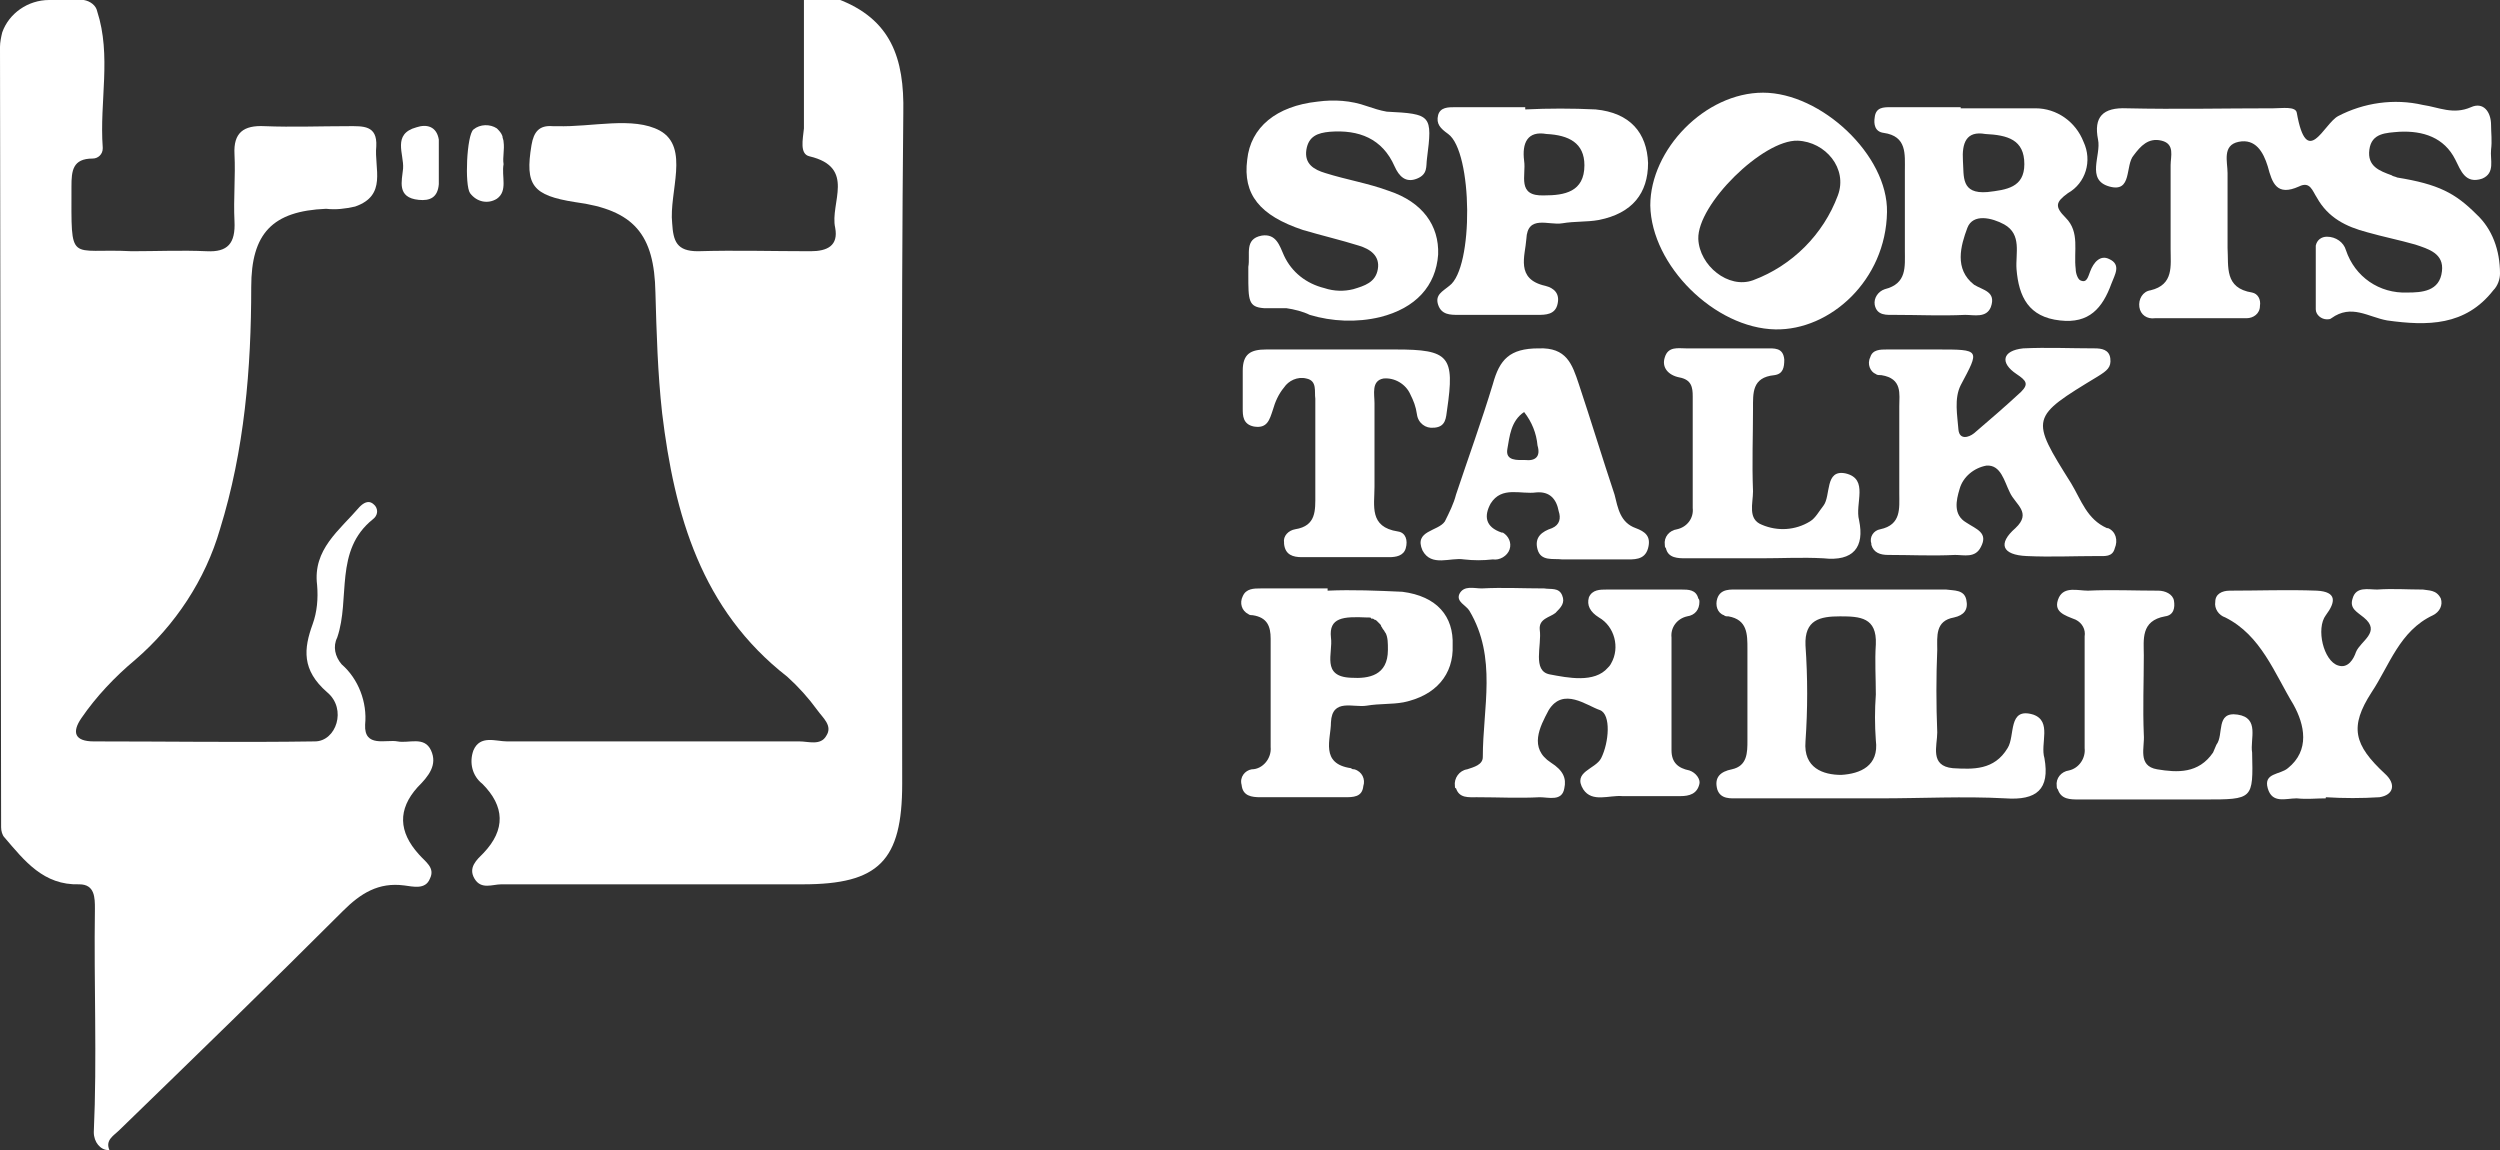
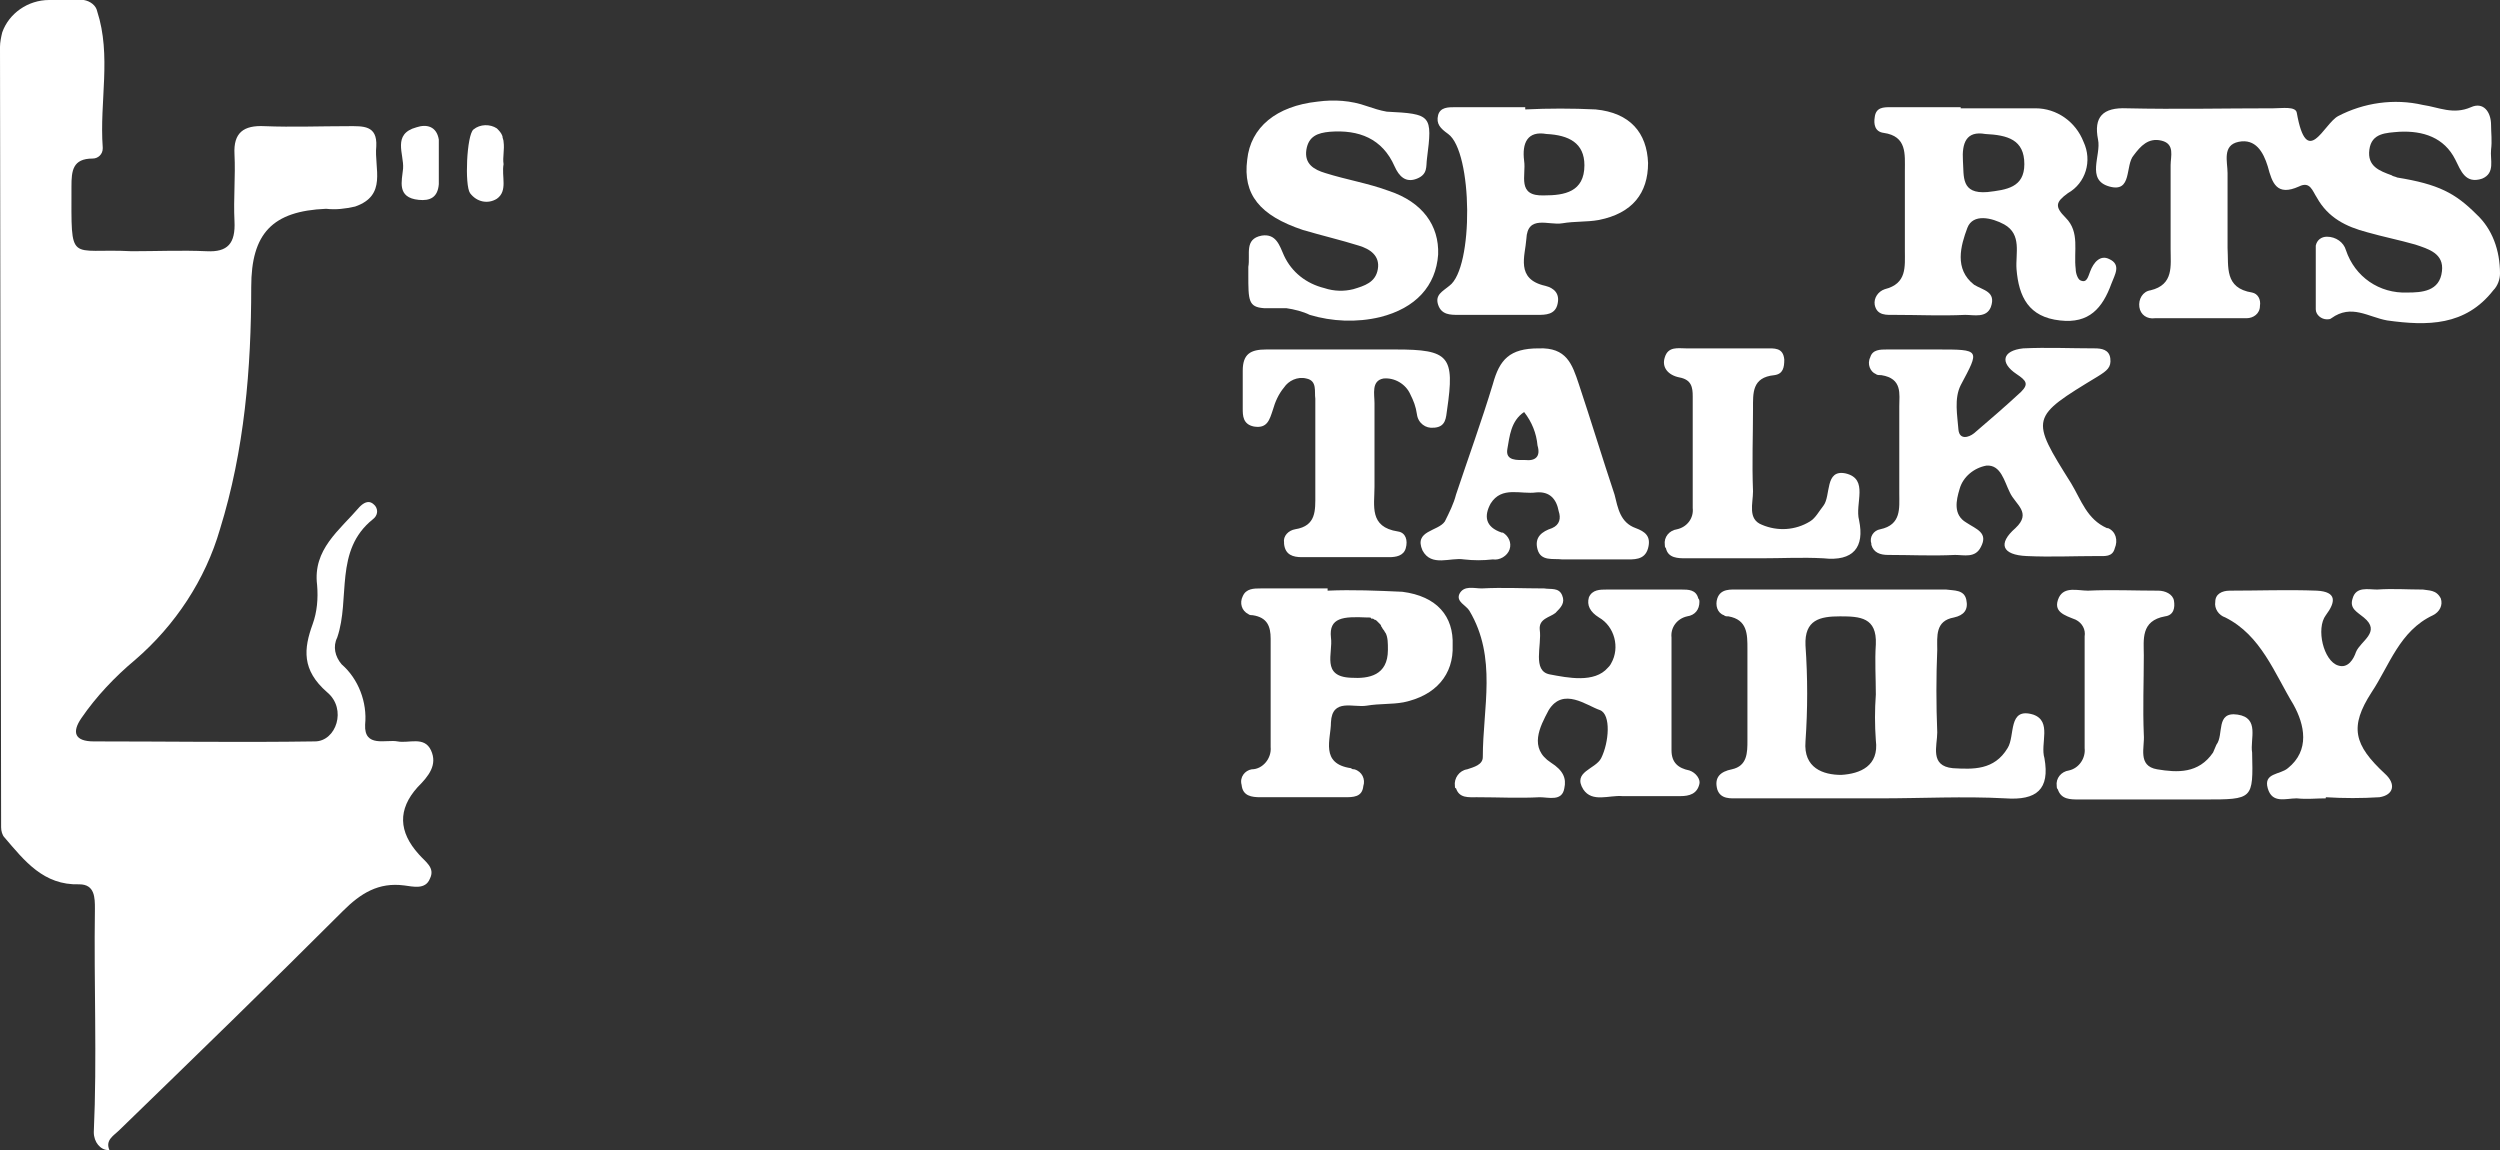
<svg xmlns="http://www.w3.org/2000/svg" version="1.1" id="Layer_1" x="0px" y="0px" viewBox="0 0 223.9 103" style="enable-background:new 0 0 223.9 103;" xml:space="preserve">
  <rect x="0" y="0" width="223.9" height="103" fill="#333333" stroke="none" />
  <style type="text/css">
	.st0{fill:#FFFFFF;}
</style>
  <g>
    <path class="st0" d="M38.6,67.2c-0.6-1.3-2-0.6-3-0.8c-1-0.2-3,0.6-2.9-1.5c0.2-2-0.6-4.1-2.1-5.4c-0.6-0.7-0.8-1.6-0.4-2.4   c1.2-3.5-0.3-7.8,3.2-10.6c0.4-0.3,0.5-0.8,0.2-1.2c0,0-0.1-0.1-0.1-0.1c-0.5-0.5-1-0.1-1.3,0.2c-1.8,2.1-4.2,3.8-3.8,7   c0.1,1.2,0,2.4-0.4,3.5C27.2,58.1,27,60,29.3,62c1.8,1.5,0.8,4.4-1.1,4.4c-6.6,0.1-13.2,0-19.8,0c-1.7,0-2-0.8-1.1-2.1   c1.3-1.9,3-3.7,4.8-5.2c3.6-3.1,6.3-7.2,7.6-11.7c2.2-7.1,2.8-14.4,2.8-21.7c0-4.8,1.9-6.8,6.7-7c0.9,0.1,1.7,0,2.6-0.2   c2.9-1,1.7-3.4,1.9-5.4c0.1-1.9-1.2-1.8-2.5-1.8c-2.5,0-5,0.1-7.5,0c-1.9-0.1-2.8,0.6-2.7,2.5c0.1,2-0.1,4,0,6s-0.6,2.8-2.5,2.7   c-2.2-0.1-4.5,0-6.7,0c-5.7-0.3-5.4,1.3-5.4-5.8c0-1.4,0.1-2.5,1.9-2.5c0.5,0,0.9-0.4,0.9-0.9c0,0,0,0,0-0.1C8.9,9.1,10,5,8.7,1   C8.6,0.5,8.1,0.1,7.5,0H5.2C5.1,0,5,0,4.4,0C2.5,0,0.8,1.2,0.2,2.9C0.1,3.3,0,3.8,0,4.2l0.1,69.9c0,0.3,0.1,0.7,0.3,0.9   c1.8,2.1,3.5,4.3,6.7,4.2c1.4,0,1.4,1.2,1.4,2.2c-0.1,6.7,0.2,13.4-0.1,20C8.4,102.3,9,103,9.7,103c0,0,0.1,0,0.1,0   c-0.4-0.9,0.4-1.3,0.9-1.8c6.7-6.5,13.4-13,20-19.6c1.6-1.6,3.2-2.6,5.5-2.3c0.8,0.1,1.9,0.4,2.3-0.6c0.5-1-0.4-1.5-1-2.2   c-1.8-2-1.9-4-0.1-6C38.4,69.5,39.2,68.5,38.6,67.2z" />
-     <path class="st0" d="M75-0.1h-3c0,3.9,0,7.7,0,11.6c-0.1,1-0.4,2.3,0.5,2.5c4.2,1,1.8,4.2,2.3,6.4c0.3,1.6-0.7,2.1-2.2,2.1   c-3.4,0-6.7-0.1-10.1,0c-1.9,0-2.2-0.9-2.3-2.5c-0.3-2.8,1.6-6.8-1.1-8.3c-2.4-1.3-6.1-0.3-9.2-0.4h-0.4c-1.2-0.1-1.7,0.5-1.9,1.7   c-0.6,3.6,0.1,4.5,3.9,5.1c5.3,0.7,7.1,2.9,7.2,8.1c0.1,3.6,0.2,7.2,0.6,10.8c1.1,9.1,3.5,17.6,11.2,23.6c1,0.9,1.9,1.9,2.7,3   c0.5,0.7,1.4,1.4,0.8,2.3c-0.5,0.9-1.6,0.5-2.4,0.5c-8.7,0-17.5,0-26.2,0c-1,0-2.4-0.6-3,0.8c-0.4,1.1-0.1,2.3,0.8,3   c2,2,2.1,4.1,0.1,6.2c-0.6,0.6-1.4,1.3-0.8,2.3s1.6,0.5,2.4,0.5c9,0,18,0,27,0c6.8,0,8.9-2.1,8.9-9c0-20-0.1-40.1,0.1-60.1   C81,5.2,79.8,1.7,75-0.1z" />
    <path class="st0" d="M221.8,19.2c-1.9-1.9-3.4-2.7-7.1-3.3c-0.2-0.1-0.4-0.1-0.5-0.2c-1.1-0.4-2.2-0.8-2-2.3s1.5-1.5,2.7-1.6   c2.1-0.1,4,0.5,5,2.5c0.5,1,0.9,2.2,2.4,1.7c1.2-0.5,0.7-1.7,0.8-2.6c0.1-0.8,0-1.5,0-2.2c0-1.2-0.7-2.1-1.8-1.6   c-1.6,0.7-2.9,0-4.3-0.2c-2.6-0.6-5.3-0.2-7.6,1c-1.3,0.7-2.8,4.8-3.7-0.3c-0.1-0.6-1.3-0.4-2.1-0.4c-4.4,0-8.7,0.1-13.1,0   c-2.2-0.1-3,0.8-2.6,2.8c0.3,1.4-1.1,3.6,1,4.2c2.1,0.6,1.4-1.9,2.2-2.8c0.6-0.8,1.3-1.6,2.5-1.3s0.8,1.4,0.8,2.2c0,2.5,0,5,0,7.5   c0,1.5,0.3,3.2-1.8,3.7c-0.7,0.1-1.1,0.8-1,1.5c0,0,0,0,0,0c0.1,0.7,0.7,1.1,1.4,1c2.7,0,5.5,0,8.2,0c0.6,0,1.2-0.4,1.2-1.1   c0,0,0,0,0,0c0.1-0.6-0.2-1.1-0.7-1.2c-2.5-0.4-2.1-2.3-2.2-4c0-2.2,0-4.5,0-6.7c0-1-0.5-2.5,1-2.8c1.5-0.3,2.2,0.9,2.6,2.2   c0.4,1.5,0.8,2.7,2.8,1.8c1-0.5,1.2,0.4,1.6,1c1,1.8,2.6,2.6,4.5,3.1c1.4,0.4,2.9,0.7,4.3,1.1c1.2,0.4,2.6,0.8,2.4,2.4   c-0.2,1.8-1.8,1.9-3.1,1.9c-2.5,0.1-4.7-1.4-5.5-3.8c-0.2-0.7-0.9-1.2-1.7-1.2c-0.5,0-0.9,0.3-1,0.8c0,0,0,0.1,0,0.1   c0,1.9,0,3.7,0,5.6c0,0.5,0.5,0.9,1,0.9c0.1,0,0.3,0,0.4-0.1c1.8-1.3,3.3-0.1,5,0.2c3.6,0.5,7,0.5,9.5-2.7c0.4-0.4,0.6-1,0.6-1.5   C223.9,22.4,223.2,20.5,221.8,19.2z" />
    <path class="st0" d="M182.1,64c-2.3-0.7-1.6,1.9-2.3,3c-1.2,2-3.1,1.9-4.9,1.8c-2.1-0.2-1.4-2-1.4-3.2c-0.1-2.5-0.1-5,0-7.4   c0-1.2-0.2-2.6,1.5-2.9c0.9-0.2,1.3-0.7,1.1-1.6c-0.2-0.9-1.1-0.8-1.8-0.9h-18.6c-0.7,0-1.6-0.1-1.9,0.8c-0.2,0.6,0,1.3,0.6,1.5   c0.1,0.1,0.2,0.1,0.4,0.1c1.7,0.3,1.7,1.6,1.7,2.9v8.2c0,1.1,0,2.3-1.4,2.6c-1,0.2-1.6,0.7-1.3,1.8c0.3,0.9,1.2,0.8,1.9,0.8h12.7   c3.7,0,7.5-0.2,11.2,0c2.8,0.2,4-0.8,3.5-3.6C182.7,66.6,183.8,64.6,182.1,64z M164.9,69.4L164.9,69.4c-1.6,0-3.4-0.6-3.2-3   c0.2-2.9,0.2-5.7,0-8.6c-0.1-2.3,1.3-2.6,3.1-2.6c1.8,0,3.3,0.1,3.2,2.5c-0.1,1.5,0,3,0,4.5c-0.1,1.4-0.1,2.7,0,4.1   C168.3,68.6,166.6,69.3,164.9,69.4z" />
    <path class="st0" d="M180.5,47.3c-1.6,1.4-1.2,2.4,1,2.5c2.2,0.1,4.2,0,6.4,0c0.6,0,1.3,0.1,1.5-0.7c0.3-0.7,0.1-1.5-0.6-1.8   c0,0-0.1,0-0.1,0c-1.8-0.8-2.3-2.5-3.2-4c-3.7-5.9-3.7-5.9,2.4-9.6c0.8-0.5,1.2-0.8,1.1-1.6c-0.1-0.8-0.8-0.9-1.4-0.9   c-2.1,0-4.3-0.1-6.4,0c-1.9,0.2-2.1,1.3-0.6,2.3c0.9,0.6,1.1,0.9,0.4,1.6c-1.4,1.3-2.8,2.5-4.2,3.7c-0.5,0.4-1.3,0.6-1.4-0.3   c-0.1-1.3-0.4-2.8,0.2-4c1.7-3.2,1.8-3.2-2.1-3.2h-1.1c-1.1,0-2.2,0-3.4,0c-0.6,0-1.3,0-1.5,0.7c-0.3,0.6,0,1.3,0.5,1.5   c0.1,0.1,0.3,0.1,0.5,0.1c1.9,0.3,1.6,1.7,1.6,2.8c0,2.6,0,5.2,0,7.8c0,1.3,0.2,2.8-1.7,3.2c-0.6,0.1-1,0.7-0.8,1.3   c0,0,0,0.1,0,0.1c0.2,0.7,0.8,0.9,1.5,0.9c2,0,4,0.1,6,0c0.8,0,1.8,0.3,2.3-0.7c0.7-1.3-0.4-1.6-1.3-2.2c-1.2-0.7-0.9-2-0.6-3   c0.3-1.1,1.3-1.9,2.4-2.1c1.3-0.1,1.6,1.4,2.1,2.4C180.5,45.2,182,45.9,180.5,47.3z" />
    <path class="st0" d="M151.3,69C151.3,69,151.3,69,151.3,69c-1-0.2-1.6-0.7-1.6-1.8c0-3.3,0-6.7,0-10.1c-0.1-0.9,0.5-1.7,1.4-1.9   c0.7-0.1,1.1-0.6,1.1-1.3c0-0.1,0-0.2-0.1-0.3c-0.2-0.8-0.9-0.8-1.5-0.8c-2.2,0-4.5,0-6.7,0c-0.6,0-1.3,0-1.6,0.7   c-0.2,0.7,0.1,1.3,0.9,1.8c1.4,0.8,1.9,2.7,1.1,4.1c-0.1,0.2-0.2,0.3-0.3,0.4c-1.2,1.4-3.6,0.9-5.2,0.6c-1.6-0.3-0.7-2.6-0.9-4   c-0.1-1,0.9-1.1,1.4-1.5c0.5-0.5,0.9-0.9,0.6-1.6s-1-0.5-1.6-0.6c-1.9,0-3.7-0.1-5.6,0c-0.7,0-1.6-0.3-2,0.5   c-0.3,0.7,0.6,1,0.9,1.5c2.5,4.2,1.2,8.7,1.2,13.1c0,0.7-0.8,0.9-1.4,1.1c-0.7,0.1-1.2,0.8-1.1,1.5c0,0.1,0,0.2,0.1,0.2   c0.3,0.9,1.1,0.8,1.9,0.8c1.9,0,3.7,0.1,5.6,0c0.8,0,2,0.4,2.2-0.8c0.2-0.9-0.1-1.6-1.2-2.3c-2-1.3-1-3.2-0.2-4.7   c1.3-2.1,3.4-0.4,4.6,0c1,0.4,0.8,2.9,0.1,4.3c-0.5,1-2.6,1.2-1.6,2.8c0.8,1.2,2.3,0.5,3.5,0.6c0.5,0,1,0,1.5,0c1.2,0,2.5,0,3.7,0   c0.8,0,1.5-0.2,1.7-1.1C152.3,69.8,151.9,69.2,151.3,69z" />
    <path class="st0" d="M188.9,23.2c-0.8-0.4-1.4,0.3-1.7,1.1c-0.2,0.5-0.3,1.1-0.9,0.8c-0.2-0.1-0.4-0.6-0.4-1   c-0.2-1.6,0.4-3.3-0.9-4.6c-1-1-0.9-1.4,0.2-2.2c1.6-0.9,2.2-2.9,1.4-4.6c-0.7-1.8-2.4-3-4.3-3h-6.7V9.6h-6.3c-0.6,0-1.3,0-1.4,0.9   c-0.1,0.6,0,1.3,0.8,1.4c2.1,0.3,1.9,1.9,1.9,3.4v7.1c0,1.5,0.2,3-1.8,3.5c-0.6,0.2-1,0.8-0.9,1.4c0,0,0,0,0,0   c0.2,1,1.1,0.9,1.8,0.9c2.1,0,4.2,0.1,6.3,0c0.8,0,1.9,0.3,2.3-0.7c0.5-1.4-0.7-1.5-1.5-2c-1.8-1.4-1.2-3.5-0.6-5.1   c0.5-1.3,2.2-0.9,3.3-0.3c1.6,0.9,1,2.6,1.1,4c0.2,2.5,1.1,4.3,3.9,4.6c2.6,0.3,3.8-1.1,4.6-3.3C189.4,24.6,190,23.7,188.9,23.2z    M178,17.2c-2.4,0.2-2.1-1.4-2.2-2.8c-0.1-1.6,0.3-2.7,2-2.4c2,0.1,3.5,0.5,3.5,2.7C181.3,16.8,179.7,17,178,17.2z" />
-     <path class="st0" d="M157.9,8.3c-5.2,0-10.1,5.1-10.1,10.1c0.1,5.4,5.8,11,11.2,11.1c4.9,0.1,9.9-4.4,10-10.5   C169.1,13.9,163.1,8.3,157.9,8.3z M164.6,17.5c-1.3,3.5-4.1,6.3-7.6,7.6c-2.2,0.8-4.8-1.3-4.9-3.7c-0.1-3.1,5.8-8.9,8.9-8.8   C163.5,12.7,165.5,15.1,164.6,17.5z" />
    <path class="st0" d="M116.7,20.6c1.7,0.5,3.4,0.9,5,1.4c1,0.3,1.9,0.9,1.7,2.1s-1.2,1.5-2.2,1.8c-0.8,0.2-1.7,0.2-2.6-0.1   c-1.6-0.4-2.9-1.4-3.6-2.9c-0.4-0.9-0.7-2-2-1.8c-1.6,0.3-1,1.7-1.2,2.8c0,0.2,0,0.5,0,0.7c0,2.3,0,2.9,1.4,3c0.5,0,1.1,0,2,0   c0.7,0.1,1.5,0.3,2.1,0.6c2,0.6,4.2,0.7,6.3,0.2c3.2-0.8,5-2.8,5.2-5.6c0.1-2.6-1.4-4.7-4.4-5.7c-1.9-0.7-3.8-1-5.7-1.6   c-1-0.3-1.9-0.8-1.7-2.1c0.2-1.2,1-1.5,2.1-1.6c2.6-0.2,4.7,0.6,5.8,3.1c0.4,0.9,1,1.5,2,1.1s0.8-1.1,0.9-1.8   c0.5-3.9,0.4-4-3.6-4.2c-0.6-0.1-1.2-0.3-1.8-0.5c-1.4-0.5-2.9-0.6-4.4-0.4c-3.7,0.4-6,2.3-6.3,5.2   C111.3,17.4,112.8,19.3,116.7,20.6z" />
    <path class="st0" d="M125.6,53c-2.2-0.1-4.5-0.2-6.7-0.1v-0.2h-6c-0.6,0-1.3,0-1.6,0.7c-0.3,0.6-0.1,1.3,0.5,1.6   c0.1,0.1,0.3,0.1,0.4,0.1c1.3,0.2,1.6,1,1.6,2.1v9.7c0.1,1-0.7,2-1.7,2c0,0,0,0,0,0c-0.6,0.1-1.1,0.7-0.9,1.4c0,0,0,0,0,0   c0.1,1,0.9,1.1,1.7,1.1h7.5c0.8,0,1.6,0,1.7-1c0.2-0.6-0.1-1.3-0.8-1.5c-0.1,0-0.2,0-0.3-0.1c-2.8-0.4-1.8-2.6-1.8-4.1   c0.1-2.2,2-1.3,3.2-1.5c1.2-0.2,2.2-0.1,3.3-0.3c2.9-0.6,4.5-2.5,4.4-5.1C130.2,55.2,128.7,53.4,125.6,53z M121,60.7   c-2.7-0.1-1.6-2.2-1.8-3.6c-0.2-1.8,1.1-1.9,3.2-1.8c0.1,0,0.2,0,0.2,0c0.1,0,0.2,0,0.2,0.1c0,0,0.1,0,0.1,0c0.1,0,0.2,0.1,0.2,0.1   c0.1,0,0.2,0.1,0.2,0.1c0.1,0.1,0.2,0.2,0.3,0.3c0,0,0.1,0.1,0.1,0.2c0.1,0.1,0.1,0.2,0.2,0.3c0.1,0.1,0.1,0.2,0.2,0.3   c0.2,0.4,0.2,0.9,0.2,1.5C124.3,60.5,122.6,60.8,121,60.7z" />
    <path class="st0" d="M146.5,47.3c-1.4-0.5-1.6-1.8-1.9-3c-1.1-3.3-2.1-6.6-3.2-9.9c-0.6-1.8-1.1-3.3-3.6-3.2c-2.6,0-3.5,1-4.1,3.2   c-1,3.3-2.2,6.6-3.3,9.9c-0.2,0.8-0.6,1.6-1,2.4c-0.6,0.9-2.8,0.8-2,2.6c0.8,1.5,2.5,0.6,3.7,0.8c0.9,0.1,1.7,0.1,2.6,0   c0.6,0.1,1.3-0.3,1.5-0.9c0.2-0.6-0.1-1.2-0.6-1.5c0,0,0,0-0.1,0c-1.5-0.5-1.6-1.5-1-2.6c1-1.6,2.7-0.8,4.1-1   c1.2-0.1,1.8,0.6,2,1.7c0.2,0.6,0.1,1.2-0.6,1.5c-0.9,0.3-1.6,0.8-1.3,1.9s1.4,0.8,2.2,0.9c0.8,0,1.7,0,2.6,0h3   c0.8,0,1.8,0.1,2.1-1C147.9,48,147.3,47.6,146.5,47.3z M136.6,41.2L136.6,41.2c-0.7,0-1.8,0.1-1.6-1c0.2-1.1,0.3-2.5,1.5-3.3   c0.7,0.9,1.1,1.9,1.2,3C138,40.9,137.5,41.3,136.6,41.2z" />
    <path class="st0" d="M142.9,9.8c-2.1-0.1-4.2-0.1-6.3,0V9.6h-6.3c-0.6,0-1.3,0-1.5,0.7c-0.2,0.8,0.2,1.2,0.9,1.7   c2.2,1.6,2.3,12,0.1,13.6c-0.6,0.5-1.3,0.8-1,1.7s1.1,0.9,1.8,0.9h7.1c0.7,0,1.6,0,1.8-1c0.2-0.9-0.3-1.4-1.1-1.6   c-2.7-0.6-1.8-2.7-1.7-4.2c0.1-2.2,2-1.2,3.2-1.4c1.2-0.2,2.2-0.1,3.3-0.3c3-0.6,4.4-2.4,4.4-5.1C147.5,11.9,146,10.1,142.9,9.8z    M138.3,17.5c-2.5,0.1-1.6-1.8-1.8-3.1v0c-0.2-1.6,0.3-2.7,2-2.4c2,0.1,3.4,0.8,3.4,2.8C141.9,17.2,140.1,17.5,138.3,17.5z" />
    <path class="st0" d="M165.3,42.4c-1.9-0.4-1.3,2-2,2.9c-0.4,0.5-0.7,1.1-1.2,1.4c-1.3,0.8-2.9,0.9-4.3,0.3c-1.3-0.5-0.8-1.9-0.8-3   c-0.1-2.5,0-5,0-7.4c0-1.4-0.1-2.8,1.9-3c0.8-0.1,0.9-0.7,0.9-1.4c-0.1-1.1-0.9-1-1.7-1c-2.4,0-4.7,0-7.1,0c-0.7,0-1.6-0.2-1.9,0.8   c-0.3,0.9,0.3,1.6,1.3,1.8c1.1,0.2,1.2,0.9,1.2,1.7c0,3.3,0,6.7,0,10c0.1,0.9-0.5,1.7-1.4,1.9c-0.7,0.1-1.2,0.7-1.1,1.4   c0,0.1,0,0.2,0.1,0.3c0.2,0.9,1.1,0.9,1.8,0.9c2.2,0,4.5,0,6.7,0c1.9,0,3.7-0.1,5.6,0c2.7,0.3,3.7-1,3.2-3.4   C166.1,45.1,167.4,42.9,165.3,42.4z" />
    <path class="st0" d="M217,52.8c-1.4,0-2.7-0.1-4.1,0c-0.8,0-1.9-0.3-2.2,0.8c-0.3,0.9,0.4,1.2,1,1.7c1.6,1.3-0.3,2.1-0.7,3.1   c-0.2,0.6-0.7,1.5-1.6,1.2c-1.3-0.4-2-3.3-1.1-4.5c0.9-1.2,1-2.1-0.8-2.2c-2.6-0.1-5.2,0-7.8,0c-0.7,0-1.3,0.3-1.3,1   c-0.1,0.6,0.3,1.2,0.9,1.4c3.2,1.6,4.4,5,6.1,7.8c1,1.8,1.5,4.1-0.5,5.7c-0.7,0.6-2.2,0.4-1.8,1.8c0.4,1.4,1.6,0.9,2.6,0.9   c0.9,0.1,1.7,0,2.6,0v-0.1c1.6,0.1,3.2,0.1,4.8,0c1.3-0.2,1.5-1.2,0.5-2.1c-2.8-2.6-3.2-4.2-1.2-7.3c1.6-2.4,2.5-5.5,5.5-6.9   c0.6-0.3,0.9-0.9,0.7-1.5C218.2,52.8,217.5,52.9,217,52.8z" />
    <path class="st0" d="M112.3,38.2c1.2,0.2,1.4-0.6,1.7-1.5c0.2-0.7,0.5-1.4,1-2c0.4-0.6,1.2-1,2-0.8c1,0.2,0.7,1.2,0.8,1.8   c0,2.9,0,5.7,0,8.6c0,1.4,0.1,2.8-1.8,3.1c-0.6,0.1-1.1,0.6-1,1.2c0,0,0,0,0,0.1c0.1,1,0.8,1.2,1.6,1.2c2.6,0,5.2,0,7.8,0   c0.6,0,1.3-0.1,1.5-0.8c0.2-0.7,0-1.4-0.7-1.5c-2.6-0.4-2.1-2.3-2.1-4c0-2.5,0-5,0-7.5c0-0.8-0.3-2,0.8-2.2c1-0.1,2,0.5,2.4,1.4   c0.3,0.6,0.5,1.1,0.6,1.8c0.1,0.8,0.8,1.3,1.5,1.2c0,0,0.1,0,0.1,0c1-0.1,1-0.9,1.1-1.6c0.7-4.8,0.2-5.4-4.6-5.4c-1.5,0-3,0-4.5,0   c-2.4,0-4.7,0-7.1,0c-1.4,0-2.1,0.4-2.1,1.9c0,1.1,0,2.2,0,3.4C111.3,37.2,111.3,38,112.3,38.2z" />
    <path class="st0" d="M200.4,64c-2-0.3-1.2,1.8-1.9,2.7c-0.1,0.2-0.2,0.5-0.3,0.7c-1.3,1.9-3.2,1.8-5,1.5s-1.1-2-1.2-3.1   c-0.1-2.4,0-4.7,0-7.1c0-1.4-0.3-3.1,1.9-3.5c0.8-0.1,0.9-0.8,0.8-1.4c-0.1-0.6-0.8-0.9-1.4-0.9c-2.1,0-4.2-0.1-6.3,0   c-0.9,0-2.1-0.4-2.6,0.6c-0.6,1.3,0.5,1.6,1.5,2c0.6,0.3,0.9,0.9,0.8,1.5c0,3.4,0,6.7,0,10c0.1,0.9-0.5,1.8-1.4,2   c-0.7,0.1-1.2,0.7-1.1,1.4c0,0.1,0,0.2,0.1,0.3c0.3,0.9,1.1,0.9,1.9,0.9c2.2,0,4.5,0,6.7,0h4.5c4.4,0,4.4,0,4.3-4.2   C201.5,66.2,202.4,64.3,200.4,64z" />
    <path class="st0" d="M37.3,11.4c-2.2,0.6-1.1,2.4-1.2,3.7c-0.1,1.1-0.6,2.6,1.4,2.8c1,0.1,1.7-0.2,1.8-1.4c0-0.6,0-1.2,0-1.8   c0-0.7,0-1.5,0-2.2C39.1,11.3,38.2,11.1,37.3,11.4z" />
    <path class="st0" d="M44.5,17.8c1-0.7,0.4-2,0.6-3.1c-0.1-0.6,0.1-1.3,0-2c0-0.2-0.1-0.3-0.1-0.5c-0.1-0.3-0.3-0.5-0.5-0.7   c-0.6-0.4-1.5-0.4-2.1,0.1c-0.6,0.5-0.8,5-0.3,5.7C42.7,18.1,43.7,18.3,44.5,17.8z" />
  </g>
</svg>